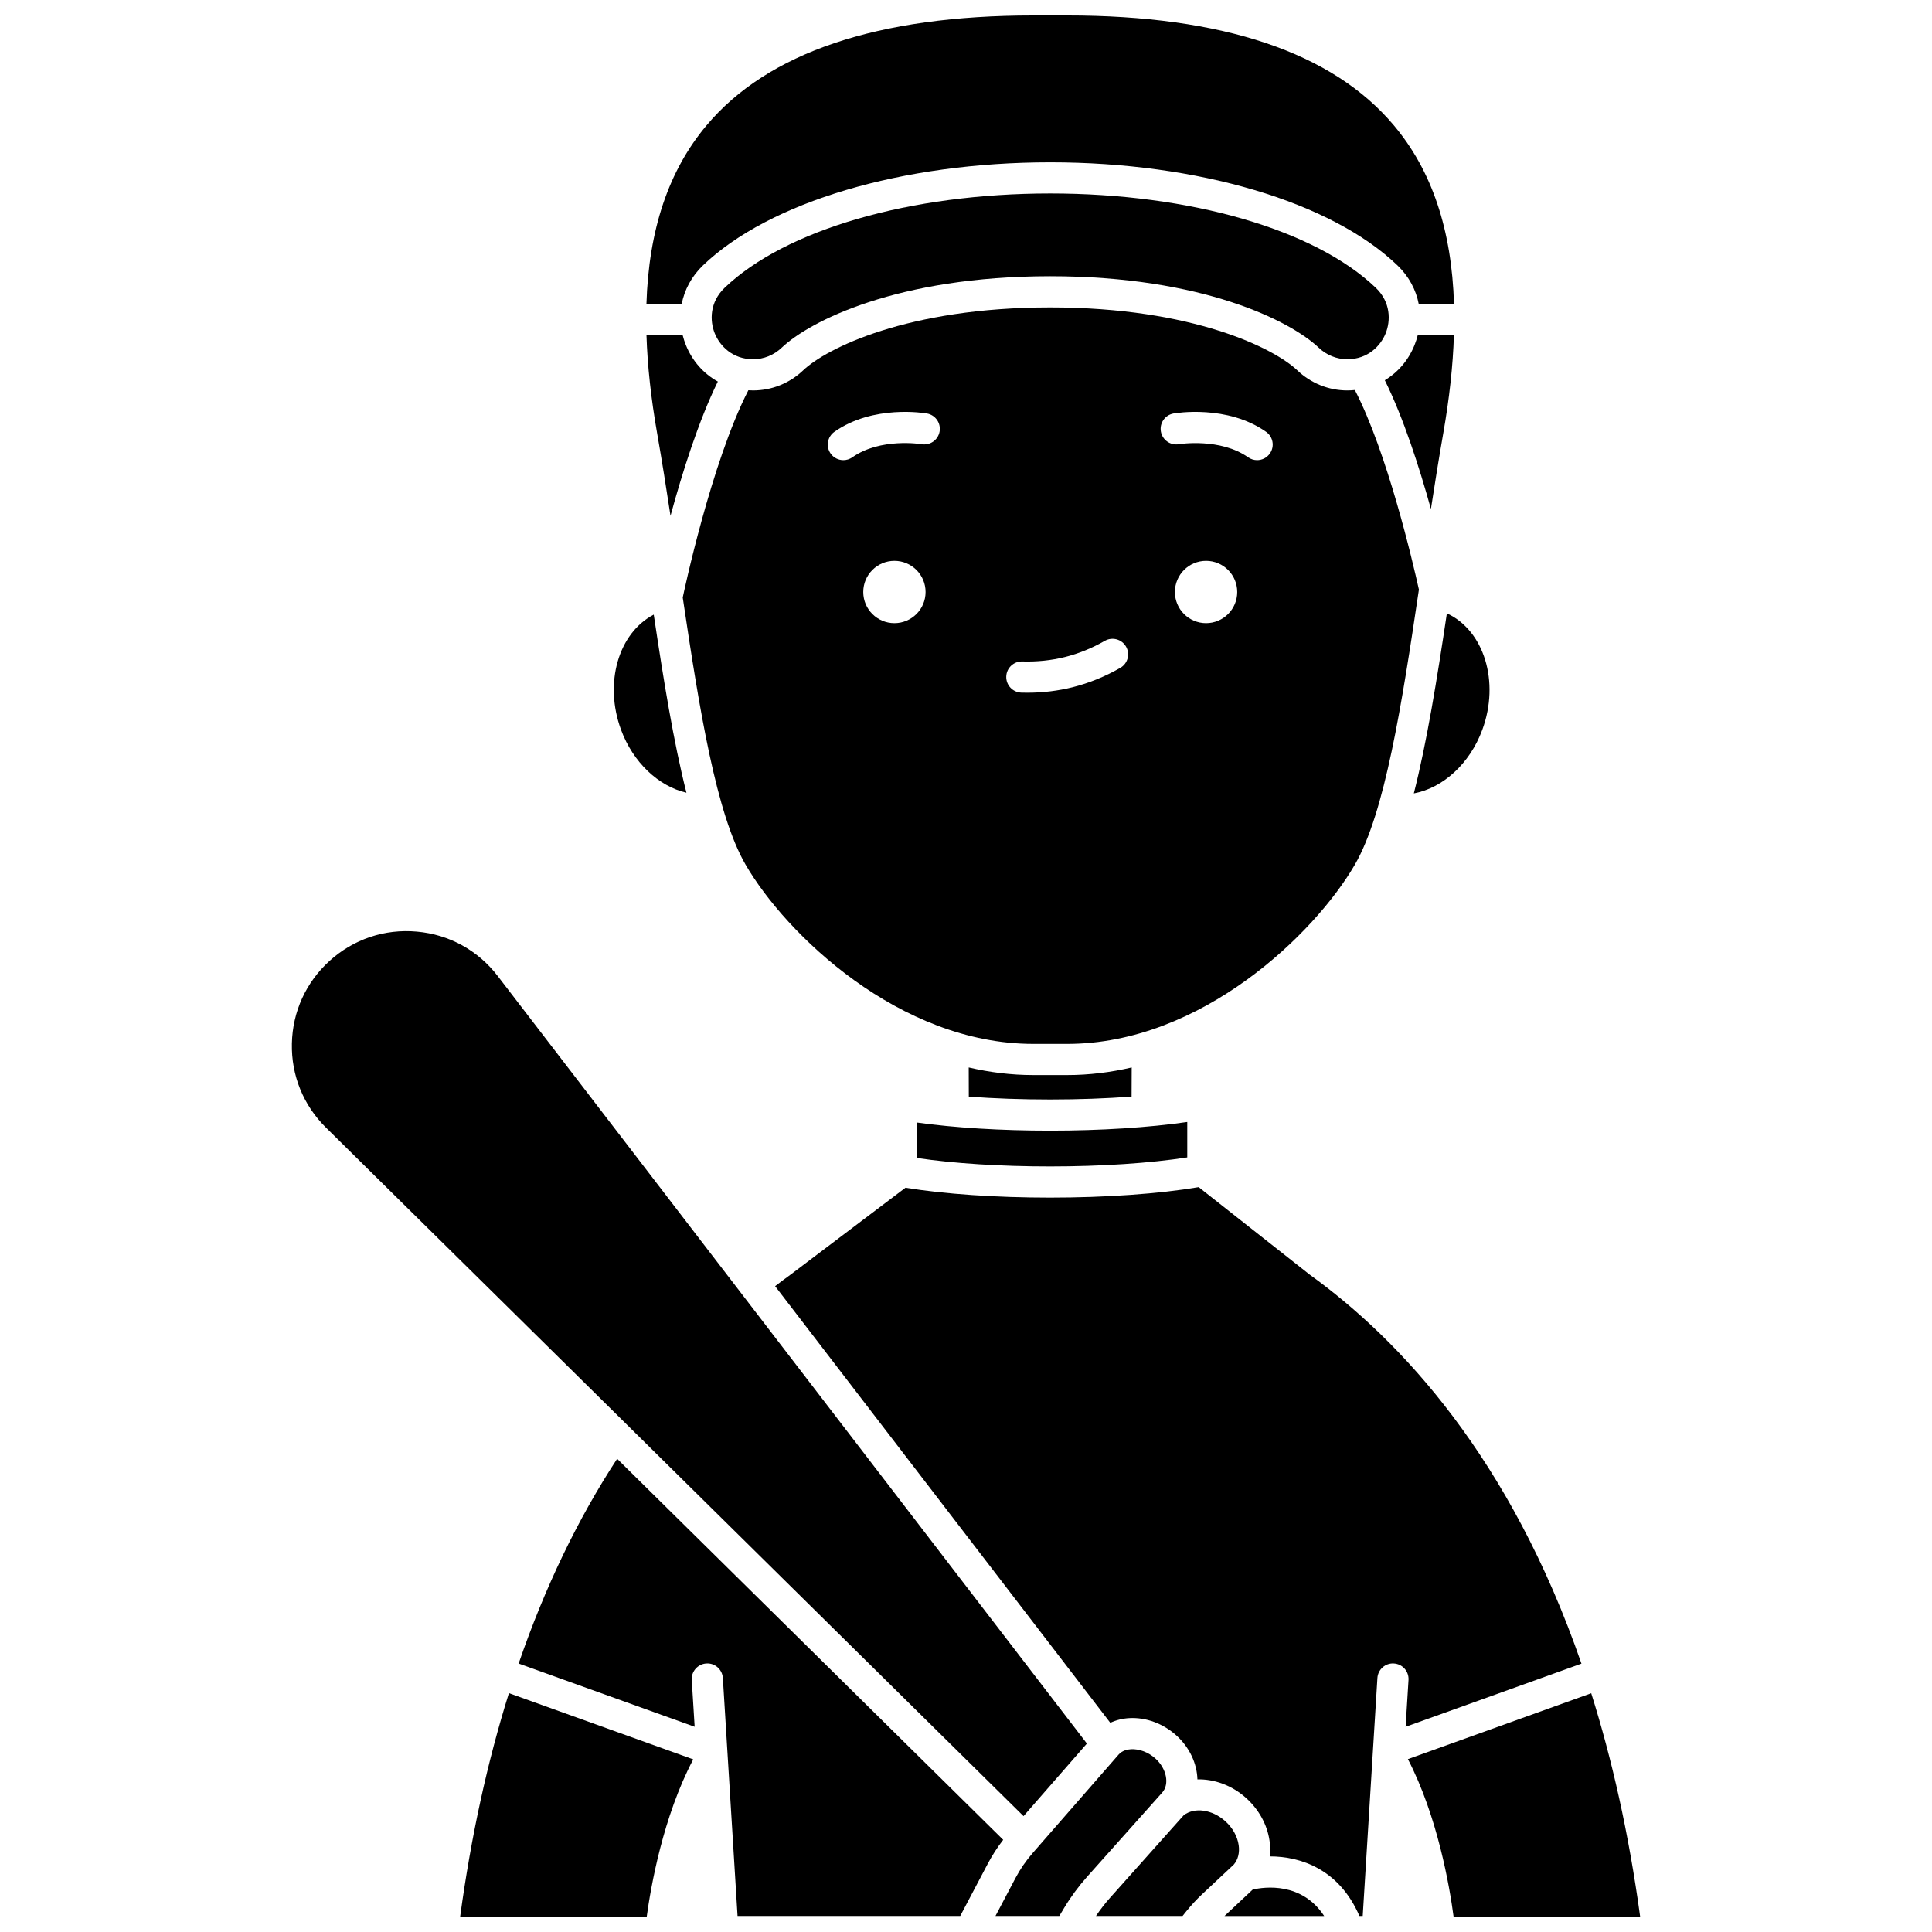
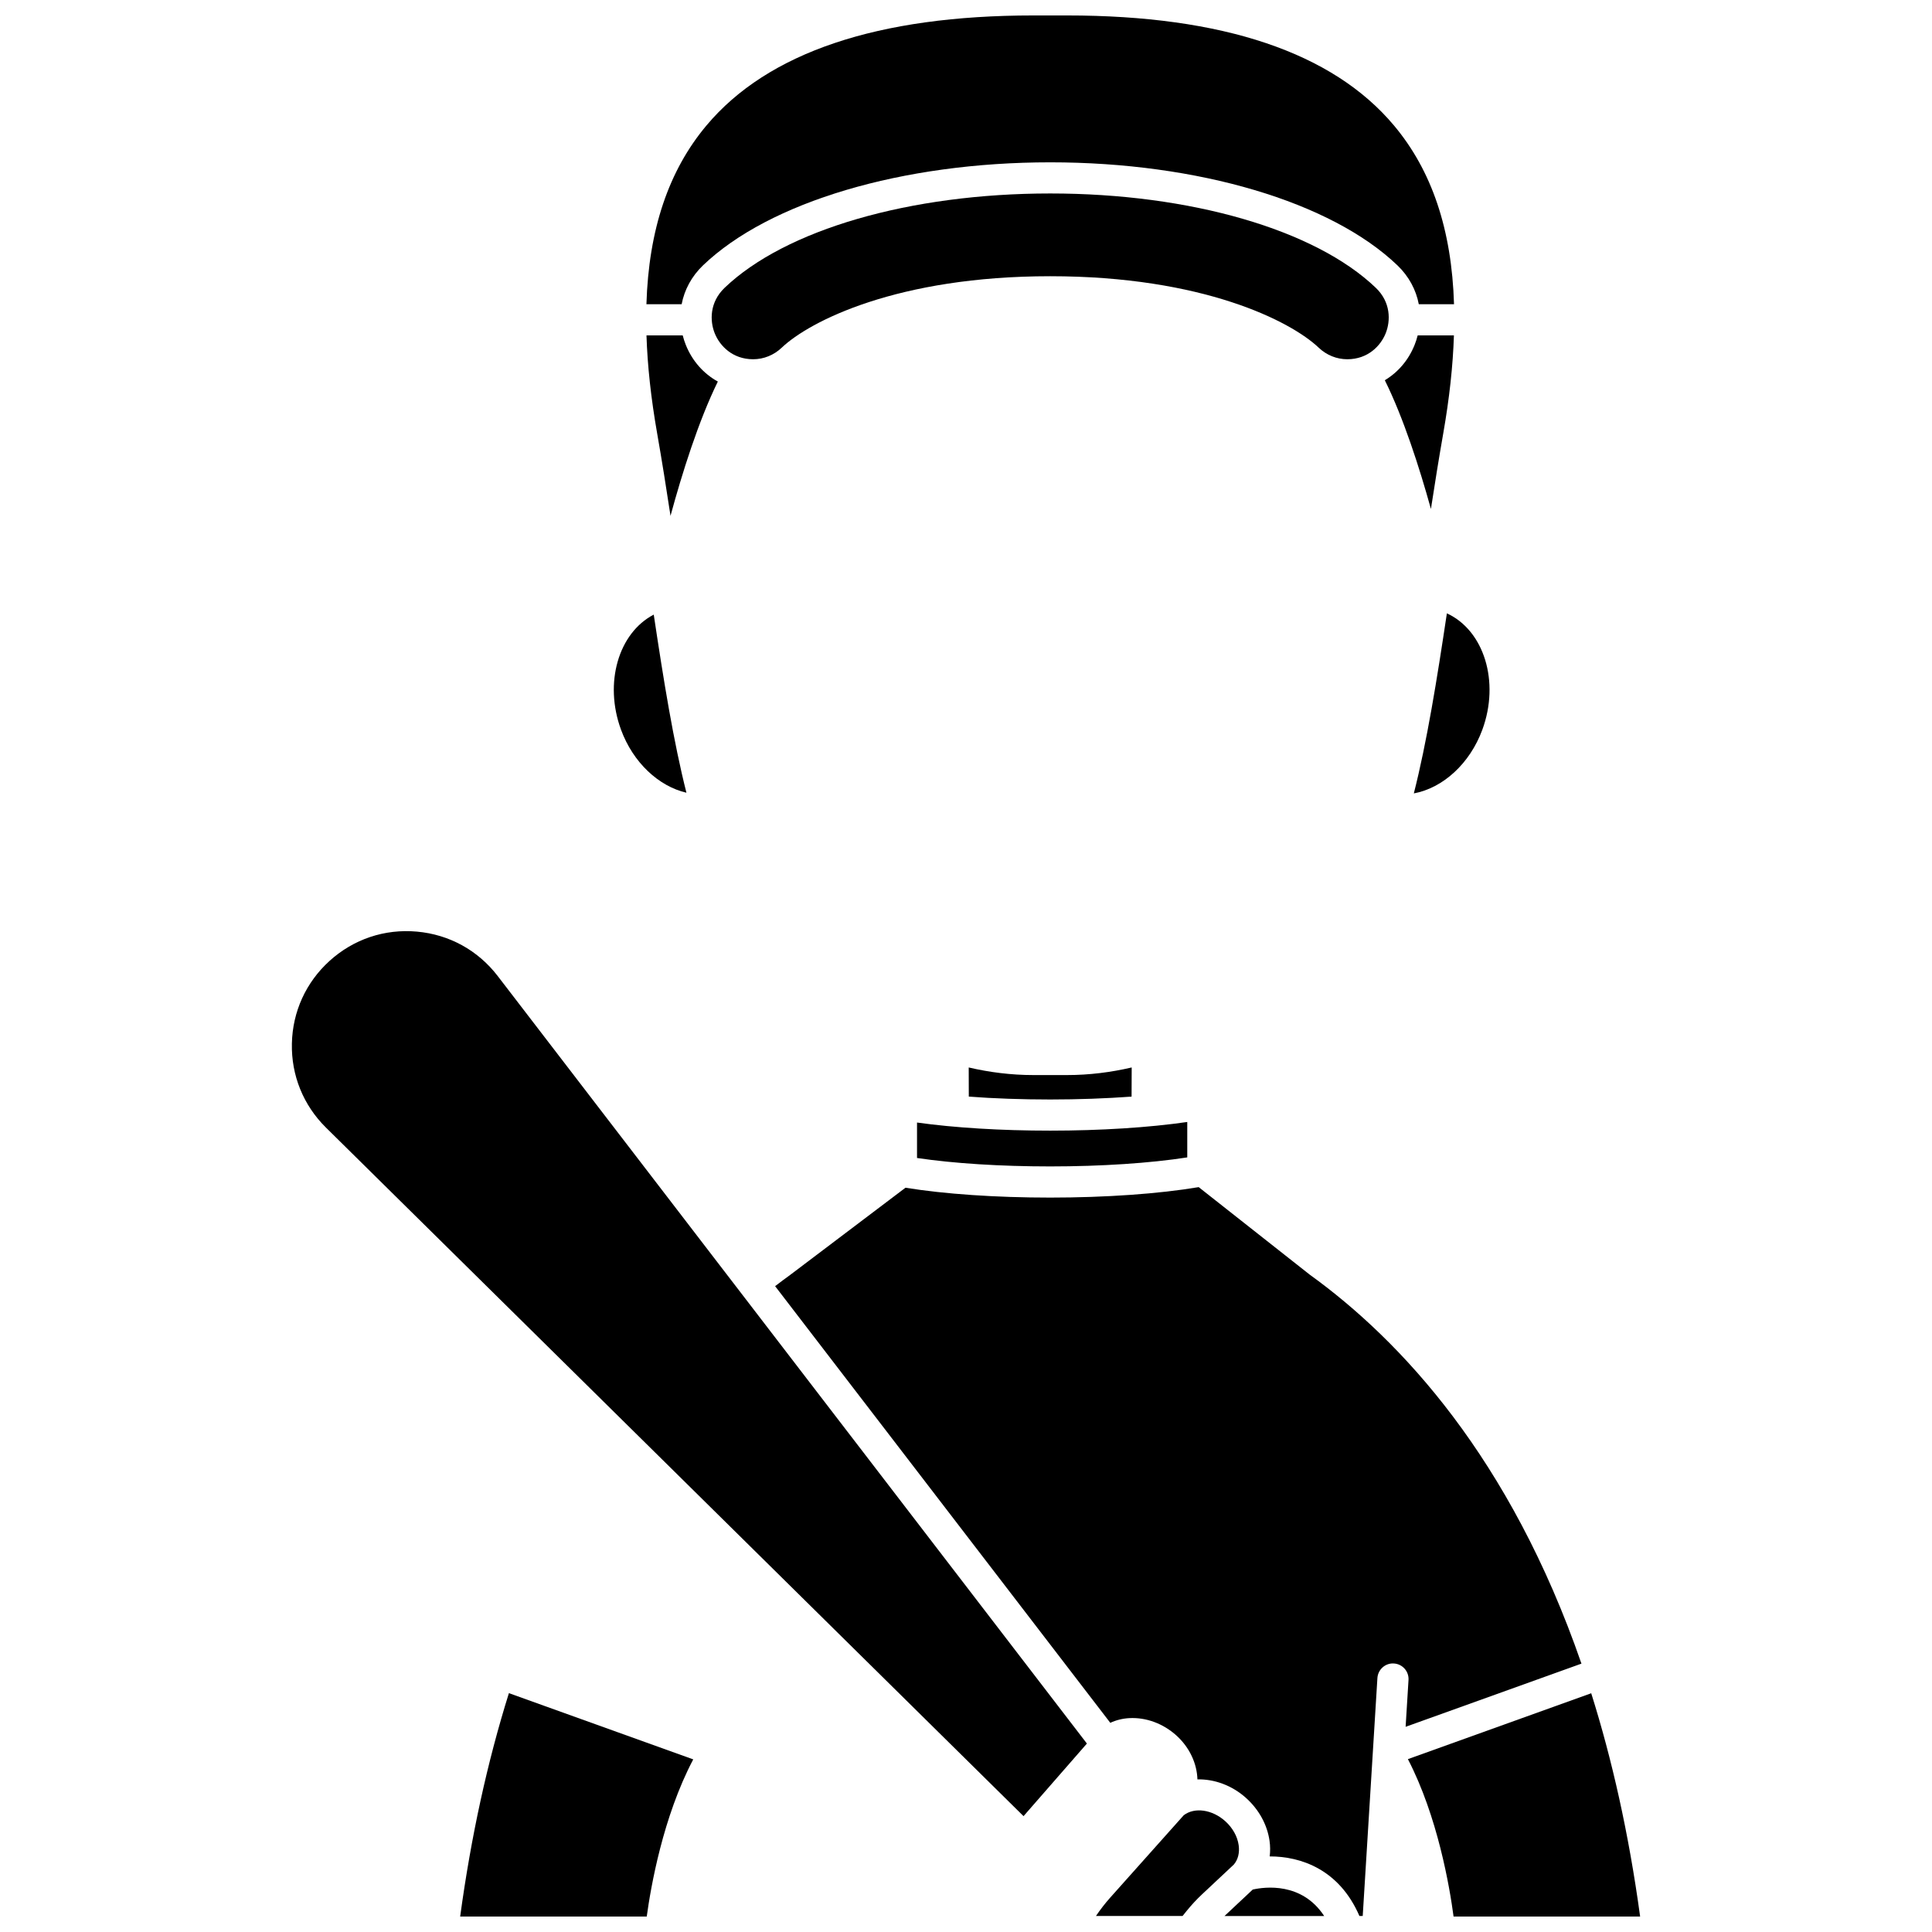
<svg xmlns="http://www.w3.org/2000/svg" width="800px" height="800px" version="1.1" viewBox="144 144 512 512">
  <defs>
    <clipPath id="h">
      <path d="m315 148.09h215v76.906h-215z" />
    </clipPath>
    <clipPath id="g">
      <path d="m468 644h27v7.902h-27z" />
    </clipPath>
    <clipPath id="f">
      <path d="m434 623h39v28.902h-39z" />
    </clipPath>
    <clipPath id="e">
      <path d="m349 458h215v193.9h-215z" />
    </clipPath>
    <clipPath id="d">
      <path d="m517 592h62v59.902h-62z" />
    </clipPath>
    <clipPath id="c">
      <path d="m265 592h63v59.902h-63z" />
    </clipPath>
    <clipPath id="b">
      <path d="m407 607h47v44.902h-47z" />
    </clipPath>
    <clipPath id="a">
-       <path d="m281 530h129v121.9h-129z" />
+       <path d="m281 530h129h-129z" />
    </clipPath>
  </defs>
  <path d="m422.32 195.27c-37.133 0-70.203 9.586-86.305 25.016-3.961 3.797-3.941 8.711-2.602 12.047 1.336 3.32 4.707 6.871 10.172 6.871 2.809 0 5.5-1.09 7.574-3.062 7.398-7.035 30.711-18.941 71.156-18.941s63.762 11.906 71.156 18.941c2.078 1.973 4.769 3.062 7.574 3.062 5.465 0 8.836-3.551 10.172-6.871 1.34-3.332 1.359-8.25-2.602-12.047-16.094-15.43-49.164-25.016-86.297-25.016z" />
  <path d="m523.21 278.89c1.031-6.711 2.106-13.426 3.262-20.012 1.633-9.301 2.578-17.957 2.832-25.996h-9.602c-0.219 0.852-0.484 1.695-0.824 2.535-1.629 4.055-4.406 7.262-7.887 9.348 4.941 9.965 9.16 23.098 12.219 34.125z" />
  <g clip-path="url(#h)">
    <path d="m330.3 214.33c17.578-16.848 52.836-27.312 92.02-27.312 39.18 0 74.441 10.465 92.02 27.312 3.019 2.894 4.93 6.477 5.656 10.297h9.336c-0.602-19.777-5.887-35.434-15.93-47.391-16.234-19.34-45.367-29.141-86.594-29.141h-8.98c-41.223 0-70.355 9.801-86.59 29.137-10.043 11.961-15.328 27.613-15.93 47.391h9.336c0.727-3.816 2.637-7.398 5.656-10.293z" />
  </g>
  <path d="m325.75 235.42c-0.336-0.84-0.605-1.684-0.824-2.535h-9.602c0.254 8.039 1.199 16.695 2.832 25.996 1.262 7.18 2.422 14.508 3.535 21.82 3.059-11.246 7.402-25.109 12.543-35.586-3.762-2.074-6.762-5.414-8.484-9.695z" />
  <path d="m518.68 354.26c7.664-1.41 14.836-7.848 18.156-16.883 4.68-12.723 0.449-26.309-9.398-30.836-2.621 17.52-5.297 34.129-8.758 47.719z" />
-   <path d="m503.05 373.15c7.953-13.715 12.426-42.207 16.977-72.91-1.684-7.586-8.375-36.227-16.969-52.879-0.66 0.066-1.324 0.109-2.004 0.109-4.938 0-9.648-1.895-13.266-5.336-6.062-5.766-27.547-16.664-65.465-16.664-37.922 0-59.402 10.902-65.465 16.664-3.617 3.441-8.332 5.336-13.266 5.336-0.426 0-0.848-0.02-1.266-0.047-9.898 19.23-17.27 54.336-17.348 54.707l-0.047 0.223c4.445 29.895 8.891 57.398 16.66 70.797 10.641 18.363 40.758 47.496 76.238 47.496h8.98c35.477 0 65.59-29.133 76.238-47.496zm-122.02-64.008c-4.562 0-8.258-3.699-8.258-8.258 0-4.562 3.699-8.258 8.258-8.258 4.562 0 8.258 3.699 8.258 8.258 0 4.562-3.695 8.258-8.258 8.258zm11.973-50.777c-0.395 2.242-2.531 3.738-4.773 3.352-0.172-0.031-10.914-1.766-18.352 3.473-0.723 0.512-1.551 0.754-2.375 0.754-1.297 0-2.574-0.609-3.379-1.75-1.312-1.863-0.867-4.441 0.996-5.754 10.301-7.262 23.957-4.961 24.531-4.859 2.246 0.398 3.746 2.539 3.352 4.785zm47.887 62.625c-4.035 2.312-8.289 4.039-12.648 5.133-3.852 0.961-7.867 1.449-11.961 1.449-0.535 0-1.074-0.008-1.613-0.023-2.281-0.07-4.07-1.977-4-4.254 0.07-2.281 1.965-4.062 4.254-4 3.891 0.117 7.699-0.277 11.316-1.18 3.621-0.906 7.164-2.344 10.539-4.281 1.98-1.133 4.504-0.449 5.637 1.527 1.137 1.969 0.453 4.496-1.523 5.629zm22.73-11.848c-4.562 0-8.258-3.699-8.258-8.258 0-4.562 3.699-8.258 8.258-8.258 4.562 0 8.258 3.699 8.258 8.258 0 4.562-3.695 8.258-8.258 8.258zm16.906-44.949c-0.805 1.141-2.082 1.75-3.379 1.75-0.82 0-1.652-0.242-2.375-0.754-7.406-5.219-18.234-3.496-18.34-3.473-2.242 0.391-4.387-1.105-4.785-3.352-0.395-2.246 1.105-4.387 3.352-4.785 0.574-0.102 14.227-2.402 24.531 4.859 1.863 1.312 2.312 3.891 0.996 5.754z" />
  <path d="m387.02 450.88c9.758 1.445 22.125 2.234 35.301 2.234 13.488 0 26.477-0.863 36.316-2.391v-9.387c-10.09 1.473-22.996 2.297-36.316 2.297-13.031 0-25.344-0.754-35.301-2.148z" />
  <path d="m443.88 434.61 0.031-7.719c-5.531 1.285-11.246 2.012-17.102 2.012h-8.98c-5.859 0-11.578-0.727-17.109-2.012l0.023 7.727c6.695 0.496 14 0.758 21.578 0.758 7.488 0 14.828-0.27 21.559-0.766z" />
  <path d="m432.04 606.06-156.14-203.4c-5.238-6.82-12.84-11.004-21.406-11.773-8.562-0.77-16.793 1.988-23.164 7.766-6.254 5.676-9.797 13.449-9.977 21.891-0.18 8.441 3.031 16.359 9.043 22.293l184.85 182.46z" />
  <g clip-path="url(#g)">
    <path d="m475.99 644.75-7.484 7.012h26.414c-5.918-9.031-15.738-7.727-18.93-7.012z" />
  </g>
  <g clip-path="url(#f)">
    <path d="m472.26 632.99c-0.332-2.34-1.602-4.602-3.566-6.367-3.449-3.098-8.117-3.75-10.98-1.574l-0.684 0.762-18.797 21.062c-1.371 1.539-2.641 3.176-3.793 4.883h22.949l1.059-1.312c1.266-1.57 2.656-3.07 4.133-4.453l8.391-7.863c1.117-1.309 1.574-3.129 1.289-5.137z" />
  </g>
  <g clip-path="url(#e)">
    <path d="m563.1 584.88c-18.848-54.492-47.805-85.605-71.984-103.07-0.047-0.035-0.094-0.07-0.137-0.105l-29.316-23.105c-10.465 1.77-24.652 2.773-39.344 2.773-14.398 0-27.922-0.926-38.359-2.613l-30.406 22.992c-1.406 1.016-2.785 2.051-4.141 3.094l88.828 115.72c1.539-0.719 3.242-1.148 5.047-1.246 4.41-0.238 8.934 1.422 12.426 4.562 3.574 3.211 5.496 7.516 5.617 11.672 4.453-0.098 9.145 1.562 12.887 4.926 3.406 3.062 5.613 7.09 6.223 11.344 0.203 1.418 0.203 2.805 0.043 4.144 8.207-0.016 18.426 3.406 23.777 15.789h0.875l3.891-63.051c0.141-2.277 2.109-4.023 4.375-3.867 2.277 0.141 4.008 2.098 3.867 4.375l-0.766 12.41z" />
  </g>
  <g clip-path="url(#d)">
    <path d="m565.69 592.73-48.582 17.461c7.887 15.211 11.059 33.848 12.105 41.719h49.438c-3.019-22.16-7.484-41.789-12.961-59.18z" />
  </g>
  <g clip-path="url(#c)">
    <path d="m265.95 651.9h49.445c1.07-7.848 4.301-26.438 12.32-41.645l-48.848-17.555c-5.703 18.215-10.031 37.965-12.918 59.199z" />
  </g>
  <path d="m325.91 354.08c-3.418-13.469-6.066-29.883-8.66-47.199-9.332 4.848-13.242 18.086-8.676 30.496 3.199 8.711 9.984 15 17.336 16.703z" />
  <g clip-path="url(#b)">
-     <path d="m451.84 619.23 0.156-0.176c1.996-2.223 1.168-6.359-1.809-9.035-1.844-1.66-4.266-2.574-6.457-2.457-0.965 0.051-2.316 0.34-3.277 1.414l-22.777 26.094c-1.793 2.051-3.348 4.316-4.617 6.731l-5.25 9.957h16.918l1.281-2.133c1.754-2.926 3.797-5.699 6.07-8.25z" />
-   </g>
+     </g>
  <g clip-path="url(#a)">
    <path d="m307.55 530.59c-10.461 15.996-19.18 34.121-26.105 54.262l46.645 16.762-0.766-12.402c-0.141-2.277 1.59-4.234 3.867-4.375 2.277-0.152 4.234 1.59 4.375 3.867l3.891 63.051h59.012l7.281-13.809c1.18-2.238 2.559-4.375 4.109-6.371z" />
  </g>
</svg>